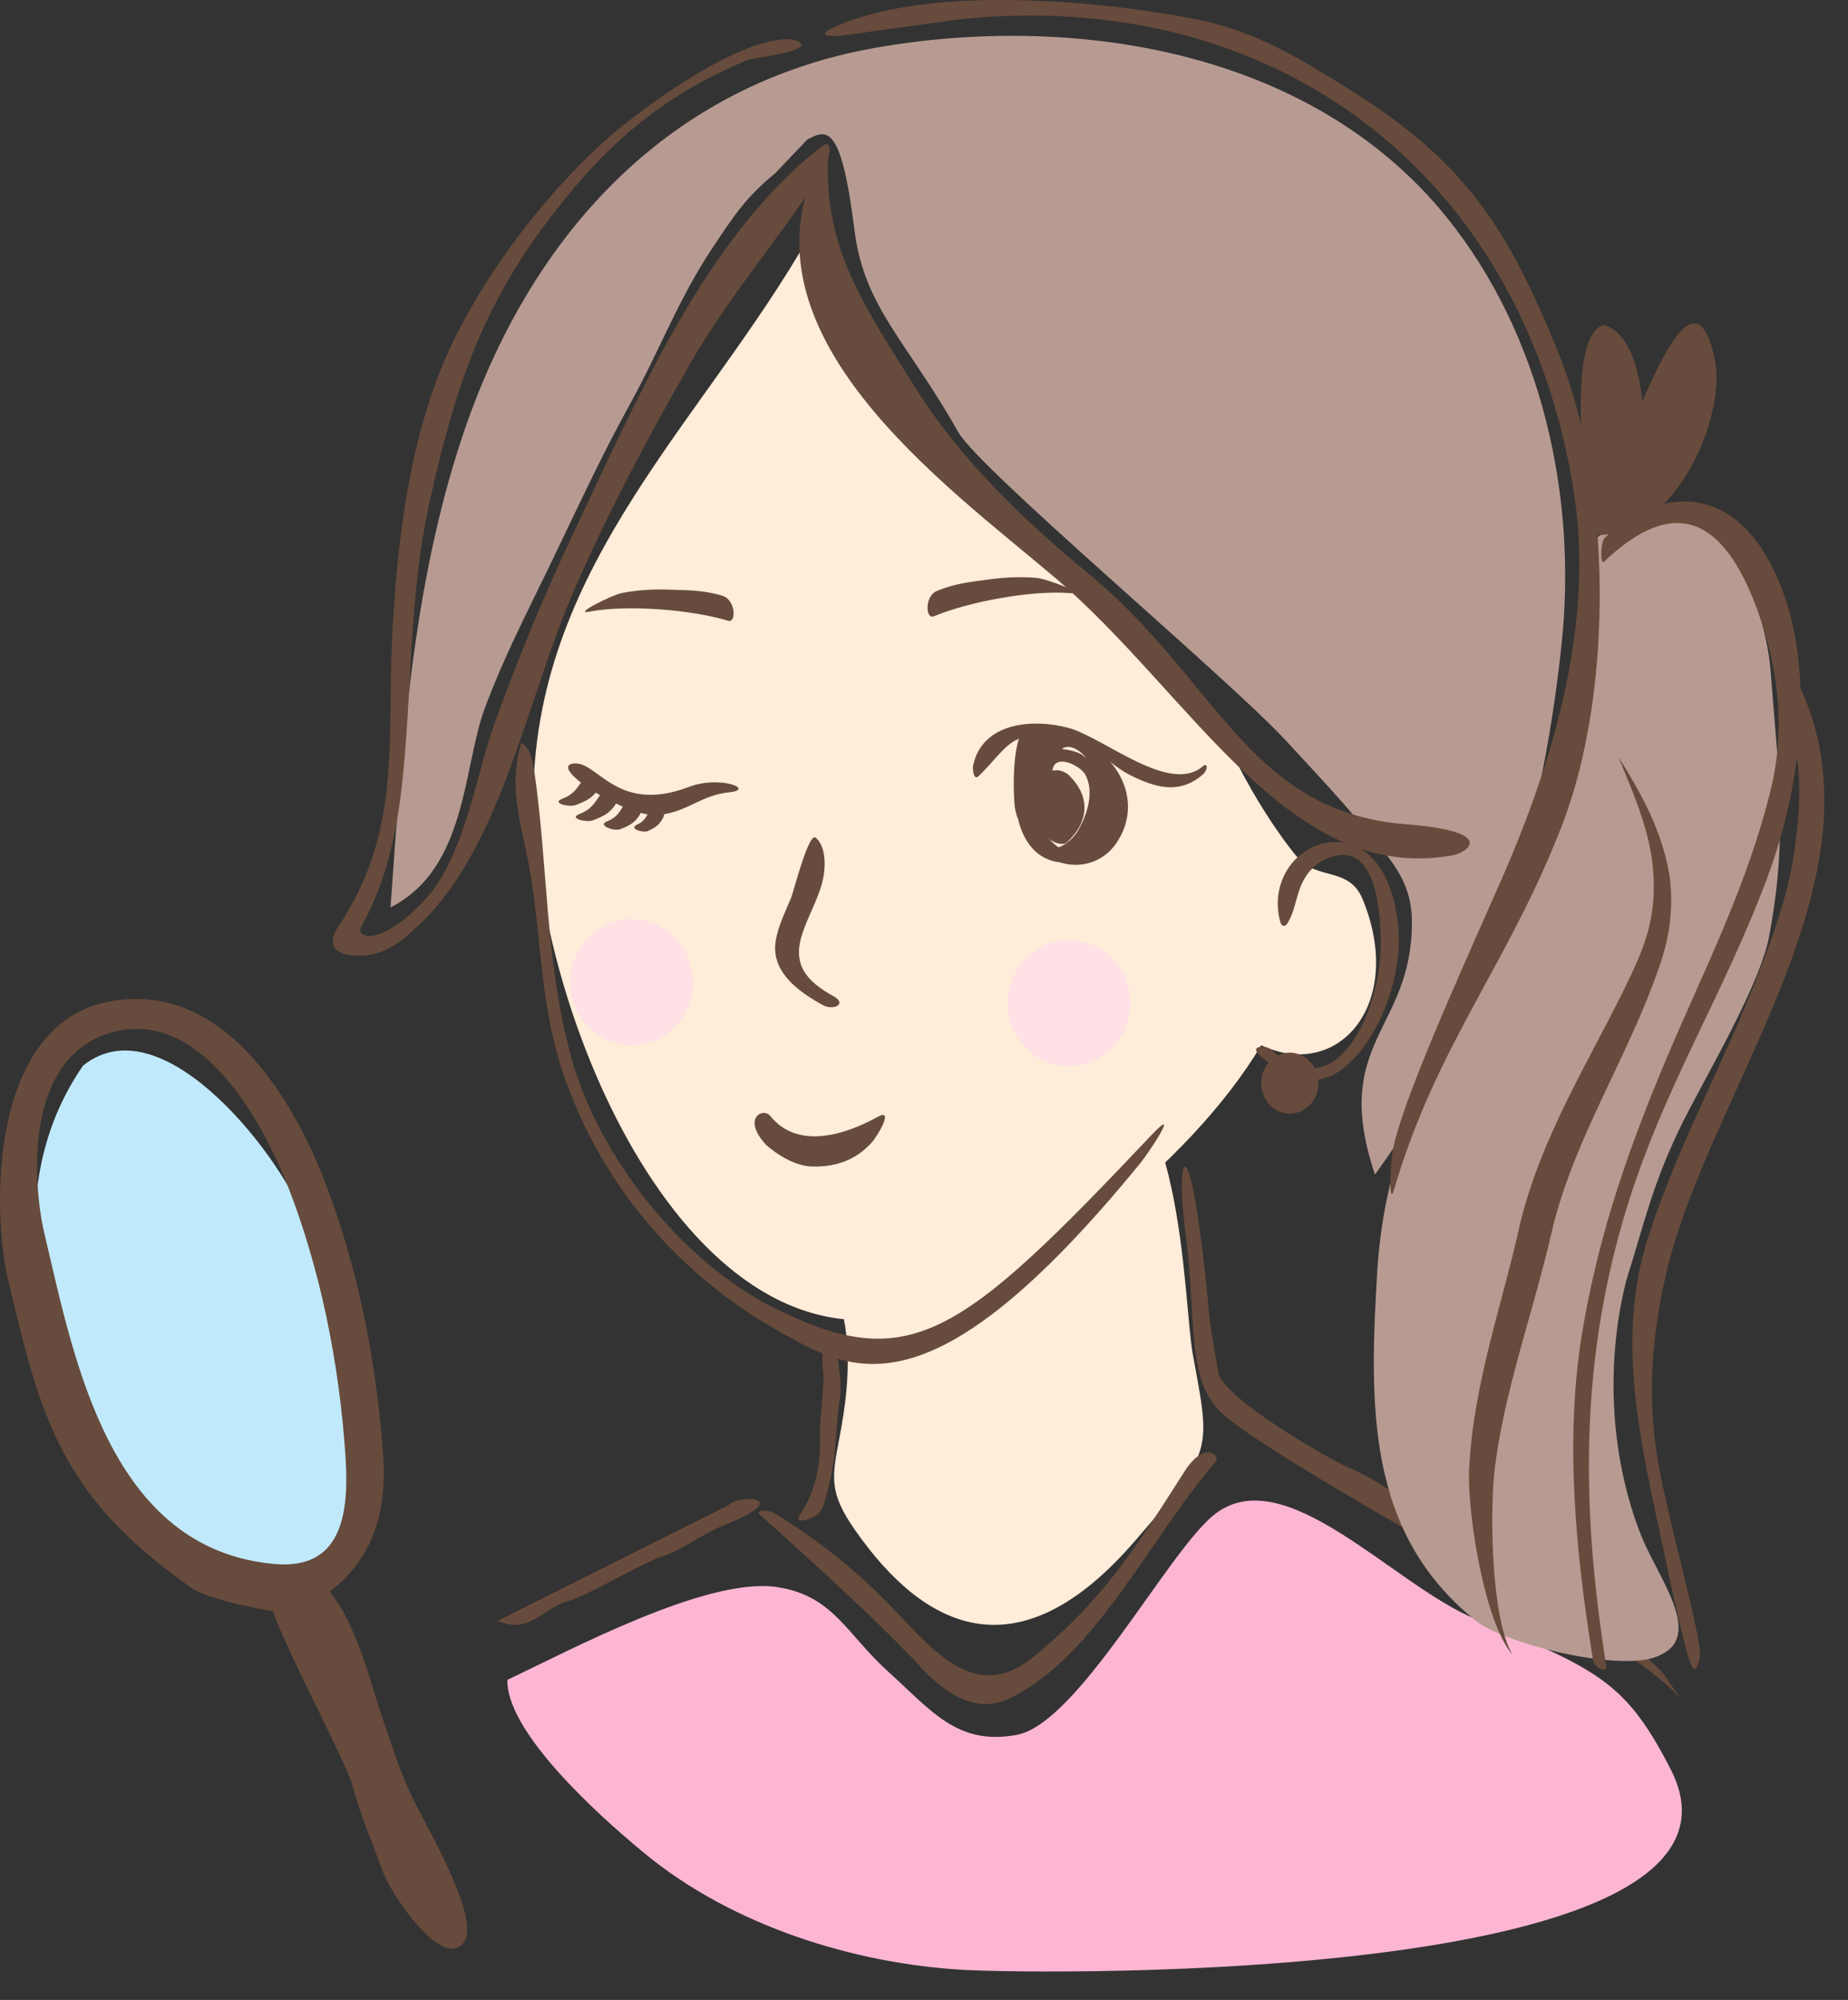
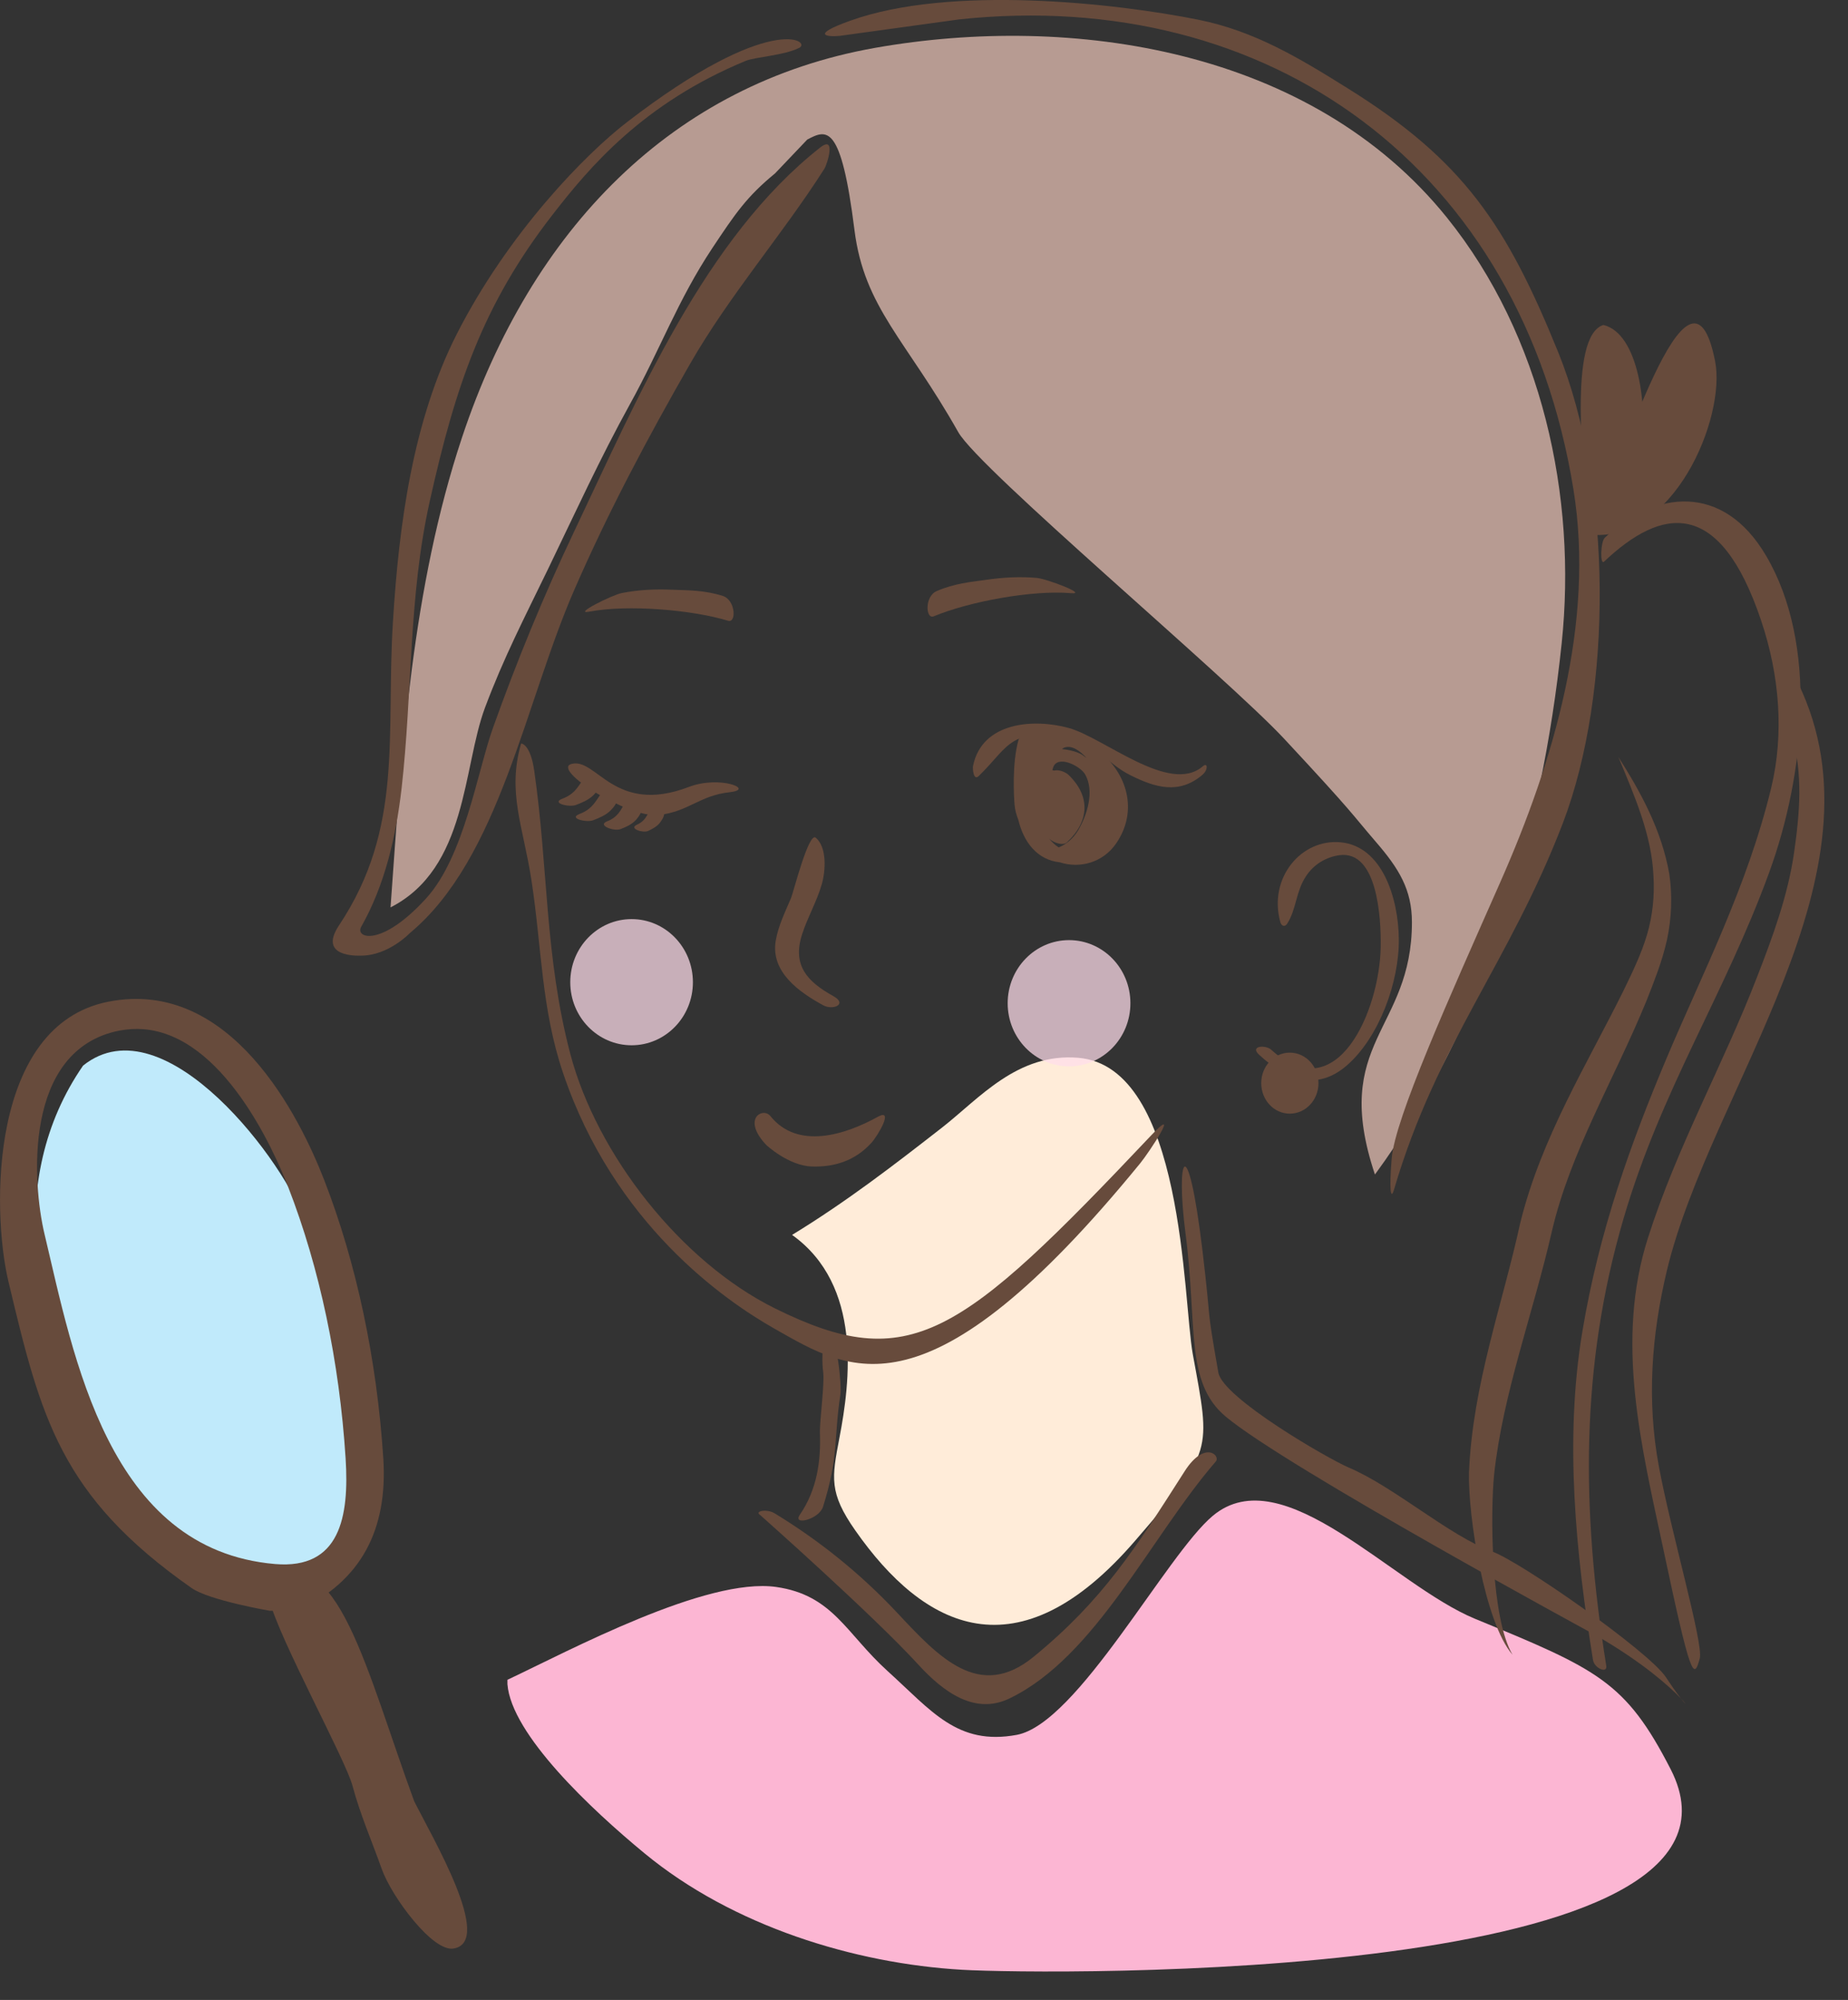
<svg xmlns="http://www.w3.org/2000/svg" xmlns:ns1="http://www.serif.com/" width="100%" height="100%" viewBox="0 0 61 66" version="1.1" xml:space="preserve" style="fill-rule:evenodd;clip-rule:evenodd;stroke-linejoin:round;stroke-miterlimit:2;">
  <rect x="0" y="0" width="61" height="66" fill="#333333" stroke="none" />
  <g transform="matrix(1,0,0,1,-806.899,-216.251)">
    <g transform="matrix(1,0,0,1,-425,38.5)">
      <g transform="matrix(0.764,0,0,0.764,1231.9,177.75)">
        <g id="圖層-1" ns1:id="圖層 1">
          <g transform="matrix(1,0,0,1,71.975,51.081)">
            <path d="M0,21.369C-0.738,20.252 -6.254,16.392 -7.52,15.932C-9.35,15.264 -11.752,13.137 -13.703,12.312C-14.596,11.933 -19.146,9.303 -19.338,8.207C-19.904,4.957 -19.594,6.541 -20.025,2.926C-20.672,-2.432 -21.189,-1.106 -20.756,2.197C-20.234,6.215 -20.791,8.625 -19.021,10.109C-16.391,12.312 -3.021,19.562 -3.021,19.562C1.082,21.922 1.594,23.801 0,21.369" style="fill:rgb(103,75,60);fill-rule:nonzero;" />
          </g>
          <g transform="matrix(1,0,0,1,3.588,66.245)">
            <path d="M0,-20.215C-3.43,-15.25 -2.129,-8.985 0.471,-3.783C1.891,-1.063 3.781,1.892 6.975,2.365C10.402,2.838 11.348,1.064 11.467,-2.127C11.584,-6.266 10.758,-9.576 9.574,-13.477C8.865,-15.842 3.545,-23.053 0,-20.215" style="fill:rgb(192,234,251);fill-rule:nonzero;" />
          </g>
          <g transform="matrix(1,0,0,1,6.197,67.339)">
            <path d="M0,-22.881C-0.338,-22.908 -0.684,-22.887 -1.049,-22.819C-5.217,-21.992 -4.793,-16.209 -4.279,-14.049C-3.016,-8.744 -1.529,-0.393 5.689,0.221C8.494,0.459 8.895,-1.822 8.734,-4.34C8.467,-8.52 7.611,-12.572 6.256,-16.057C5.623,-17.682 3.432,-22.61 0,-22.881M5.459,2.24C5.459,2.24 2.838,1.791 2.08,1.258C-3.609,-2.727 -4.437,-6.125 -5.836,-11.99C-6.568,-15.072 -6.646,-23.057 -1.523,-24.068C3.795,-25.121 6.771,-19.035 7.807,-16.371C9.201,-12.785 10.084,-8.623 10.363,-4.336C10.557,-1.27 9.41,0.961 6.687,2.221L5.459,2.24Z" style="fill:rgb(103,75,60);fill-rule:nonzero;" />
          </g>
          <g transform="matrix(1,0,0,1,11.637,81.731)">
-             <path d="M0,-12.625C0.4,-10.977 3.307,-5.697 3.596,-4.578C3.918,-3.367 4.428,-2.201 4.854,-1.002C5.281,0.203 7.076,2.621 7.971,2.434C9.703,2.133 7.033,-2.371 6.254,-3.932C5.641,-5.162 5.25,-6.475 4.814,-7.732C4.178,-9.6 2.922,-15.246 0.035,-13.479C0.006,-13.262 -0.105,-12.945 -0.057,-12.727" style="fill:rgb(103,75,60);fill-rule:nonzero;" />
+             <path d="M0,-12.625C0.4,-10.977 3.307,-5.697 3.596,-4.578C3.918,-3.367 4.428,-2.201 4.854,-1.002C5.281,0.203 7.076,2.621 7.971,2.434C9.703,2.133 7.033,-2.371 6.254,-3.932C4.178,-9.6 2.922,-15.246 0.035,-13.479C0.006,-13.262 -0.105,-12.945 -0.057,-12.727" style="fill:rgb(103,75,60);fill-rule:nonzero;" />
          </g>
          <g transform="matrix(1,0,0,1,21.922,76.049)">
            <path d="M0,-3.488C2.674,-4.748 8.598,-7.931 11.615,-7.498C14.064,-7.146 14.625,-5.496 16.422,-3.869C18.322,-2.152 19.438,-0.636 22.002,-1.109C24.633,-1.595 28.463,-8.888 30.475,-10.572C33.512,-13.111 38.25,-7.59 41.807,-6.123C47.107,-3.943 48.311,-3.416 50.256,0.371C55.008,9.623 23.295,9.25 19.645,9.037C15.012,8.768 9.736,7.16 5.908,3.994C3.65,2.131 0.166,-1.125 0,-3.304" style="fill:rgb(252,182,211);fill-rule:nonzero;" />
          </g>
          <g transform="matrix(1,0,0,1,68.959,70.438)">
-             <path d="M0,-47.17C1.789,-48.766 3.721,-49.059 5.666,-46.656C6.713,-45.461 7.41,-43.1 7.537,-41.469C7.887,-36.941 8.279,-34.338 7.492,-30.086C7.172,-28.057 4.754,-23.967 3.809,-22.092C2.443,-19.375 2.082,-17.586 1.312,-15.158C0.453,-11.813 0.523,-7.695 1.953,-4.092C2.654,-2.33 4.645,0.172 2.797,1.041C1.266,1.889 -4.018,0.562 -5.211,-0.44C-9.971,-4.266 -9.797,-9.791 -9.449,-15.65C-9.063,-20.963 -7.377,-23.096 -5.666,-27.785C-4.229,-31.906 -2.234,-35.842 -1.447,-40.096C-1.111,-41.941 0.842,-44.361 -0.219,-45.738" style="fill:rgb(183,155,146);fill-rule:nonzero;" />
-           </g>
+             </g>
          <g transform="matrix(1,0,0,1,33.487,43.817)">
            <path d="M0,-36.328C-1.227,-35.32 -1.713,-34.601 -2.707,-33.107C-4.211,-30.844 -4.971,-28.705 -6.279,-26.344C-7.564,-24.015 -8.648,-21.64 -9.807,-19.242C-10.83,-17.131 -11.719,-15.424 -12.537,-13.24C-13.498,-10.662 -13.293,-6.314 -16.615,-4.621C-16.135,-11.39 -15.684,-18.432 -13.527,-24.92C-10.543,-33.896 -4.438,-40.203 4.328,-41.75C12.826,-43.246 23.152,-41.709 29.025,-34.418C33.145,-29.301 34.65,-22.357 33.984,-16.027C33.117,-7.765 30.689,0.412 25.916,6.918C23.99,1.166 27.514,0.721 27.514,-3.978C27.514,-5.392 26.949,-6.301 25.963,-7.443C24.877,-8.703 25.068,-8.605 21.998,-11.9C19.506,-14.574 8.816,-23.547 7.912,-25.152C5.66,-29.141 3.854,-30.517 3.43,-33.873C2.852,-38.498 2.234,-38.234 1.389,-37.787" style="fill:rgb(183,155,146);fill-rule:nonzero;" />
          </g>
          <g transform="matrix(1,0,0,1,34.221,64.583)">
            <path d="M0,-11.24C3.045,-9.064 2.51,-4.894 2.045,-2.474C1.717,-0.748 1.586,-0.109 2.729,1.524C5.689,5.754 9.742,7.875 14.836,1.953C18.215,-1.969 18.09,-1.832 17.311,-6.095C16.885,-8.441 16.951,-18.5 12.367,-18.89C9.738,-19.115 8.086,-17.133 6.494,-15.888C4.404,-14.258 2.346,-12.672 0,-11.24" style="fill:rgb(255,236,217);fill-rule:nonzero;" />
          </g>
          <g transform="matrix(1,0,0,1,35.408,58.155)">
-             <path d="M0,-48.756C-4.375,-40.637 -11.715,-34.549 -12.328,-24.863C-12.875,-16.246 -6.68,0 2.824,-1.192C8.805,-1.94 16.096,-7.983 19.082,-13.004C22.422,-11.432 25.322,-14.801 23.461,-19.318C22.873,-20.736 21.492,-20.104 20.633,-21.137C19.73,-22.219 18.752,-23.797 18.102,-25.072C16.734,-27.76 14.863,-29.504 12.861,-31.692C10.748,-34.002 7.291,-36.522 5.066,-38.699C2.305,-41.406 0.547,-44.016 -0.166,-48.219" style="fill:rgb(255,236,217);fill-rule:nonzero;" />
-           </g>
+             </g>
          <g transform="matrix(1,0,0,1,22.514,61.491)">
            <path d="M0,-29.375C-0.611,-27.268 0.086,-25.801 0.443,-23.486C0.891,-20.594 0.867,-17.932 1.812,-15.141C4.008,-8.646 8.756,-5.334 10.973,-4.082C14.207,-2.252 17.561,0 26.746,-11.24C27.123,-11.699 28.545,-13.85 27.229,-12.455C18.963,-3.711 16.791,-2.092 10.973,-4.971C6.908,-6.979 3.268,-11.621 2.123,-15.973C1.016,-20.195 1.174,-23.994 0.566,-28.199C0.396,-29.375 0,-29.375 0,-29.375" style="fill:rgb(103,75,60);fill-rule:nonzero;" />
          </g>
          <g transform="matrix(1,0,0,1,35.418,37.985)">
-             <path d="M0,-31.109C-3.756,-23.613 5.373,-17.089 10.141,-13.05C16.055,-8.037 20.232,0.266 27.352,-1.041C27.963,-1.154 29.336,-2.066 25.32,-2.38C18.496,-2.92 17.182,-8.623 11.598,-13.213C8.93,-15.41 6.125,-18.066 4.187,-21.146C1.998,-24.634 0.189,-27.187 0.354,-31.109C0.365,-31.375 0,-31.109 0,-31.109" style="fill:rgb(103,75,60);fill-rule:nonzero;" />
-           </g>
+             </g>
          <g transform="matrix(1,0,0,1,55.615,44.278)">
            <path d="M0,-4.381C0.402,-5.027 0.371,-5.772 0.807,-6.424C1.146,-6.951 1.691,-7.258 2.25,-7.336C3.891,-7.561 4.057,-4.641 4.037,-3.387C3.998,-0.643 2.156,3.678 -0.691,1.068C-0.934,0.846 -1.637,0.894 -1.217,1.283C-0.057,2.351 1.26,2.89 2.582,1.738C3.975,0.519 4.84,-1.865 4.82,-3.717C4.801,-5.479 4.107,-7.719 2.311,-7.893C0.613,-8.059 -0.826,-6.361 -0.301,-4.449C-0.25,-4.27 -0.105,-4.219 0,-4.381" style="fill:rgb(103,75,60);fill-rule:nonzero;" />
          </g>
          <g transform="matrix(1,0,0,1,27.084,36.555)">
            <path d="M0,-31.275C-1.768,-29.916 -5.119,-26.511 -7.354,-22.117C-9.25,-18.379 -9.852,-13.894 -10.109,-9.687C-10.416,-4.787 -9.631,-0.8 -12.436,3.413C-13.359,4.797 -11.652,4.729 -11.477,4.725C-10.301,4.721 -9.381,3.754 -9.379,3.752C-5.5,0.526 -4.41,-6.183 -2.268,-11.086C-0.807,-14.441 0.904,-17.652 2.709,-20.802C4.443,-23.826 6.684,-26.369 8.531,-29.261C8.65,-29.451 9.061,-30.74 8.348,-30.179C3.385,-26.273 0.486,-19.41 -2.273,-13.609C-3.586,-10.847 -4.754,-8.007 -5.787,-5.113C-6.461,-3.226 -7.025,0.44 -8.676,2.254C-10.619,4.387 -11.758,3.967 -11.479,3.479C-10.451,1.659 -9.977,-0.42 -9.736,-2.488C-9.26,-6.677 -9.441,-10.75 -8.521,-14.888C-7.408,-19.886 -6.227,-23.394 -3.215,-27.275C-1.617,-29.336 0.703,-32.093 5.133,-33.925C5.516,-34.086 6.813,-34.162 7.447,-34.488C7.992,-34.765 6.227,-36.072 0,-31.275" style="fill:rgb(103,75,60);fill-rule:nonzero;" />
          </g>
          <g transform="matrix(1,0,0,1,41.442,50.359)">
            <path d="M0,-49.52C13.381,-50.944 24.283,-43.124 26.537,-29.219C27.471,-23.465 25.676,-17.454 23.369,-12.235C21.17,-7.26 18.826,-2.057 18.684,-0.313C18.57,1.068 18.65,1.494 18.783,1.035C20.629,-5.256 23.766,-8.762 26.082,-14.807C28.248,-20.483 28.223,-29.364 25.877,-35.149C23.652,-40.629 21.795,-43.424 16.781,-46.545C14.688,-47.852 12.76,-49.018 10.33,-49.506C6.736,-50.227 -0.383,-51.014 -4.703,-49.465C-6.492,-48.827 -5.672,-48.756 -5.158,-48.809L0,-49.52Z" style="fill:rgb(103,75,60);fill-rule:nonzero;" />
          </g>
          <g transform="matrix(1,0,0,1,69.303,68.87)">
            <path d="M0,-44.609C2.506,-46.976 4.996,-47.384 6.781,-42.076C7.586,-39.697 7.781,-37.17 7.223,-34.847C6.189,-30.568 4.25,-26.834 2.688,-23.129C1.16,-19.496 -0.213,-15.713 -0.939,-11.349C-1.721,-6.662 -1.215,-1.755 -0.479,2.836C-0.422,3.194 0.152,3.438 0.094,3.084C-0.992,-3.699 -1.023,-9.855 0.836,-16.216C2.477,-21.828 5.201,-25.88 7.133,-31.183C8.67,-35.394 9.25,-41.039 7.002,-44.859C5.131,-48.047 2.174,-47.666 0.031,-45.642C-0.154,-45.464 -0.18,-44.439 0,-44.609" style="fill:rgb(103,75,60);fill-rule:nonzero;" />
          </g>
          <g transform="matrix(1,0,0,1,35.557,64.216)">
            <path d="M0,-5.012C0.084,-4.471 -0.15,-2.862 -0.133,-2.317C-0.09,-1.114 -0.252,0.121 -1.002,1.217C-1.334,1.699 -0.174,1.42 0,0.871C0.687,-1.307 0.461,-2.096 0.75,-3.965C0.824,-4.412 0.561,-6.711 0.248,-6.537C-0.127,-6.328 -0.016,-5.096 0,-5.012" style="fill:rgb(103,75,60);fill-rule:nonzero;" />
          </g>
          <g transform="matrix(1,0,0,1,40.344,25.051)">
            <path d="M0,1.571C1.527,0.936 4.258,0.428 5.93,0.573C6.68,0.637 4.877,-0.05 4.447,-0.087C3.717,-0.15 2.994,-0.111 2.266,-0.005C1.582,0.092 0.91,0.145 0.123,0.483C-0.406,0.71 -0.357,1.721 0,1.571" style="fill:rgb(103,75,60);fill-rule:nonzero;" />
          </g>
          <g transform="matrix(1,0,0,1,31.457,25.553)">
            <path d="M0,1.262C-1.582,0.783 -4.346,0.555 -6,0.869C-6.738,1.01 -5.01,0.143 -4.586,0.063C-3.863,-0.078 -3.143,-0.111 -2.408,-0.078C-1.715,-0.05 -1.043,-0.066 -0.229,0.19C0.322,0.362 0.367,1.373 0,1.262" style="fill:rgb(103,75,60);fill-rule:nonzero;" />
          </g>
          <g transform="matrix(1,0,0,1,42.285,31.852)">
            <path d="M0,1.67C1.336,0.379 1.369,-0.57 4.184,0.166C5.17,0.424 5.639,1.182 6.553,1.635C7.611,2.164 8.652,2.488 9.672,1.611C9.916,1.4 9.898,1.059 9.678,1.252C8.242,2.484 5.42,0.016 3.887,-0.406C2.387,-0.818 0.141,-0.678 -0.248,1.24C-0.268,1.35 -0.229,1.895 0,1.67" style="fill:rgb(103,75,60);fill-rule:nonzero;" />
          </g>
          <g transform="matrix(1,0,0,1,46.94,35.706)">
            <path d="M0,-2.967C-0.094,-3.026 -0.168,-3.1 -0.273,-3.149C-0.518,-3.264 -0.787,-3.321 -1.057,-3.348C-1.027,-3.363 -1.008,-3.393 -0.98,-3.404C-0.65,-3.541 -0.291,-3.283 0,-2.967M-1.633,0.49C-1.615,0.508 -1.602,0.525 -1.584,0.543C-1.436,0.683 -1.027,0.847 -0.844,0.679C0.127,-0.223 0.182,-1.313 -0.775,-2.233C-0.904,-2.354 -1.191,-2.475 -1.393,-2.42C-1.42,-2.426 -1.445,-2.434 -1.475,-2.436C-1.461,-2.471 -1.459,-2.506 -1.445,-2.541C-1.262,-3.127 -0.266,-2.617 -0.059,-2.258C0.357,-1.522 0.029,-0.502 -0.361,0.162C-0.557,0.488 -0.852,0.762 -1.201,0.898C-1.361,0.799 -1.506,0.656 -1.633,0.49M0.523,-3.278C-1.416,-4.795 -2.875,-3.953 -2.934,-3.756C-3.227,-2.729 -3.133,-1.256 -3.107,-0.947C-3.09,-0.725 -3.029,-0.506 -2.945,-0.293C-2.719,0.662 -2.131,1.441 -1.152,1.543C-0.281,1.828 0.715,1.549 1.279,0.732C2.256,-0.688 1.748,-2.319 0.523,-3.278" style="fill:rgb(103,75,60);fill-rule:nonzero;" />
          </g>
          <g transform="matrix(1,0,0,1,34.18,40.811)">
            <path d="M0,-2.031C-0.256,-1.418 -0.551,-0.84 -0.666,-0.176C-0.896,1.188 0.371,2.057 1.375,2.608C1.811,2.85 2.449,2.565 1.826,2.219C0.684,1.588 0.043,0.881 0.473,-0.451C0.711,-1.193 1.107,-1.861 1.324,-2.615C1.486,-3.181 1.562,-4.205 1.061,-4.627C0.758,-4.881 0.094,-2.256 0,-2.031" style="fill:rgb(103,75,60);fill-rule:nonzero;" />
          </g>
          <g transform="matrix(1,0,0,1,35.069,47.845)">
            <path d="M0,2.543C0.955,2.574 1.859,2.313 2.578,1.522C2.865,1.207 3.568,0.002 2.854,0.398C1.463,1.168 -0.604,1.84 -1.787,0.363C-2.105,-0.031 -3.039,0.471 -1.965,1.613C-1.965,1.613 -1.008,2.508 0,2.543" style="fill:rgb(103,75,60);fill-rule:nonzero;" />
          </g>
          <g transform="matrix(1,0,0,1,31.477,70.143)">
-             <path d="M0,-5.125C0.377,-5.6 2.988,-5.521 -0.244,-4.24C-1.088,-3.906 -2.014,-3.186 -2.867,-2.91C-3.777,-2.617 -6.049,-1.227 -6.939,-0.979C-8.031,-0.674 -8.619,0.475 -9.973,-0.131" style="fill:rgb(103,75,60);fill-rule:nonzero;" />
-           </g>
+             </g>
          <g transform="matrix(1,0,0,1,39.664,64.395)">
            <path d="M0,7.498C1.1,8.703 2.455,9.691 3.949,8.971C7.676,7.178 10.031,2.012 12.861,-1.262C13.086,-1.522 12.379,-2.193 11.516,-0.84C9.385,2.498 7.984,4.723 4.986,7.176C2.646,9.086 0.896,7.193 -0.91,5.262C-2.516,3.549 -4.303,2.127 -6.201,0.973C-6.529,0.771 -7.105,0.875 -6.812,1.057C-6.812,1.057 -1.947,5.369 0,7.498" style="fill:rgb(103,75,60);fill-rule:nonzero;" />
          </g>
          <g transform="matrix(1,0,0,1,56.963,46.788)">
            <path d="M0,0C0,0.729 -0.553,1.318 -1.24,1.318C-1.922,1.318 -2.473,0.729 -2.473,0C-2.473,-0.727 -1.922,-1.318 -1.24,-1.318C-0.553,-1.318 0,-0.727 0,0" style="fill:rgb(103,75,60);fill-rule:nonzero;" />
          </g>
          <g opacity="0.73">
            <g transform="matrix(1,0,0,1,48.838,43.335)">
              <path d="M0,0.002C0,1.508 -1.187,2.727 -2.652,2.727C-4.113,2.727 -5.303,1.508 -5.303,0.002C-5.303,-1.506 -4.113,-2.725 -2.652,-2.725C-1.187,-2.725 0,-1.506 0,0.002" style="fill:rgb(255,221,234);fill-rule:nonzero;" />
            </g>
          </g>
          <g opacity="0.73">
            <g transform="matrix(1,0,0,1,29.936,42.425)">
              <path d="M0,0.004C0,1.508 -1.186,2.727 -2.648,2.727C-4.111,2.727 -5.299,1.508 -5.299,0.004C-5.299,-1.504 -4.111,-2.723 -2.648,-2.723C-1.186,-2.723 0,-1.504 0,0.004" style="fill:rgb(255,221,234);fill-rule:nonzero;" />
            </g>
          </g>
          <g transform="matrix(1,0,0,1,68.801,10.816)">
            <path d="M0,11.822C1.09,9.855 4.189,-0.891 5.301,4.799C5.77,7.218 3.502,12.713 -0.199,12.271C-0.385,9.295 -1.059,3.709 0.471,3.222C2.004,3.586 2.389,6.804 2.107,8.619C1.791,10.656 2.283,11.117 0.314,11.758" style="fill:rgb(103,75,60);fill-rule:nonzero;" />
          </g>
          <g transform="matrix(1,0,0,1,69.922,71.479)">
            <path d="M0,-38.777C0.967,-37.257 1.863,-35.627 2.197,-33.738C2.338,-32.795 2.299,-31.814 2.098,-30.877C1.992,-30.408 1.854,-29.955 1.693,-29.506C1.541,-29.08 1.375,-28.652 1.201,-28.218C-0.203,-24.808 -2.076,-21.72 -2.875,-18.289C-3.691,-14.72 -4.986,-11.306 -5.369,-7.797C-5.541,-6.056 -5.504,-1.562 -4.574,0C-5.779,-1.388 -6.504,-5.988 -6.455,-7.879C-6.299,-11.664 -5.006,-15.136 -4.242,-18.648C-3.334,-22.336 -1.357,-25.502 0.215,-28.677C0.605,-29.478 1,-30.297 1.236,-31.103C1.48,-31.929 1.568,-32.793 1.514,-33.658C1.437,-35.412 0.693,-37.107 0,-38.777" style="fill:rgb(103,75,60);fill-rule:nonzero;" />
          </g>
          <g transform="matrix(1,0,0,1,77.444,69.794)">
            <path d="M0,-38.02C0.437,-36.26 0.328,-34.778 0.062,-32.922C-0.209,-31.081 -0.861,-29.319 -1.514,-27.635C-2.994,-23.795 -4.98,-20.291 -6.244,-16.325C-7.668,-11.87 -6.543,-7.389 -5.578,-2.864C-4.4,2.687 -4.264,2.814 -4.006,1.837C-3.84,1.212 -5.262,-3.674 -5.775,-6.458C-6.305,-9.315 -6.09,-12.133 -5.428,-14.909C-3.529,-22.815 4.25,-32.022 0.246,-40.278C-0.023,-40.834 -0.17,-39.918 -0.209,-39.618L0,-38.02Z" style="fill:rgb(103,75,60);fill-rule:nonzero;" />
          </g>
          <g transform="matrix(1,0,0,1,28.45,32.865)">
            <path d="M0,2.341C1.305,2.2 1.764,1.497 3.082,1.355C4.189,1.234 2.643,0.618 1.312,1.128C-1.908,2.357 -2.676,-0.141 -3.752,0.132C-4.664,0.364 -1.314,2.482 0,2.341" style="fill:rgb(103,75,60);fill-rule:nonzero;" />
          </g>
          <g transform="matrix(1,0,0,1,27.198,35.794)">
            <path d="M0,-1.465C-0.316,-0.986 -0.387,-0.541 -0.959,-0.32C-1.428,-0.141 -0.666,0.127 -0.395,0.023C-0.148,-0.072 0.119,-0.19 0.295,-0.397C0.656,-0.824 0.549,-1.008 0.279,-1.436C0.221,-1.531 0.084,-1.592 0,-1.465" style="fill:rgb(103,75,60);fill-rule:nonzero;" />
          </g>
          <g transform="matrix(1,0,0,1,28.248,35.88)">
            <path d="M0,-1.25C-0.24,-0.838 -0.273,-0.459 -0.732,-0.254C-1.1,-0.086 -0.471,0.109 -0.258,0.018C-0.062,-0.072 0.15,-0.18 0.279,-0.363C0.555,-0.734 0.461,-0.883 0.225,-1.236C0.17,-1.314 0.057,-1.359 0,-1.25" style="fill:rgb(103,75,60);fill-rule:nonzero;" />
          </g>
          <g transform="matrix(1,0,0,1,26.116,35.421)">
            <path d="M0,-1.342C-0.357,-0.897 -0.455,-0.496 -1.078,-0.26C-1.578,-0.071 -0.783,0.121 -0.492,0.012C-0.23,-0.088 0.062,-0.209 0.258,-0.408C0.662,-0.813 0.559,-0.965 0.291,-1.334C0.232,-1.416 0.094,-1.463 0,-1.342" style="fill:rgb(103,75,60);fill-rule:nonzero;" />
          </g>
          <g transform="matrix(1,0,0,1,25.371,34.765)">
            <path d="M0,-1.344C-0.357,-0.901 -0.453,-0.498 -1.074,-0.264C-1.58,-0.074 -0.781,0.119 -0.49,0.008C-0.227,-0.092 0.062,-0.213 0.26,-0.41C0.666,-0.815 0.561,-0.969 0.293,-1.338C0.234,-1.418 0.096,-1.463 0,-1.344" style="fill:rgb(103,75,60);fill-rule:nonzero;" />
          </g>
        </g>
      </g>
    </g>
  </g>
</svg>